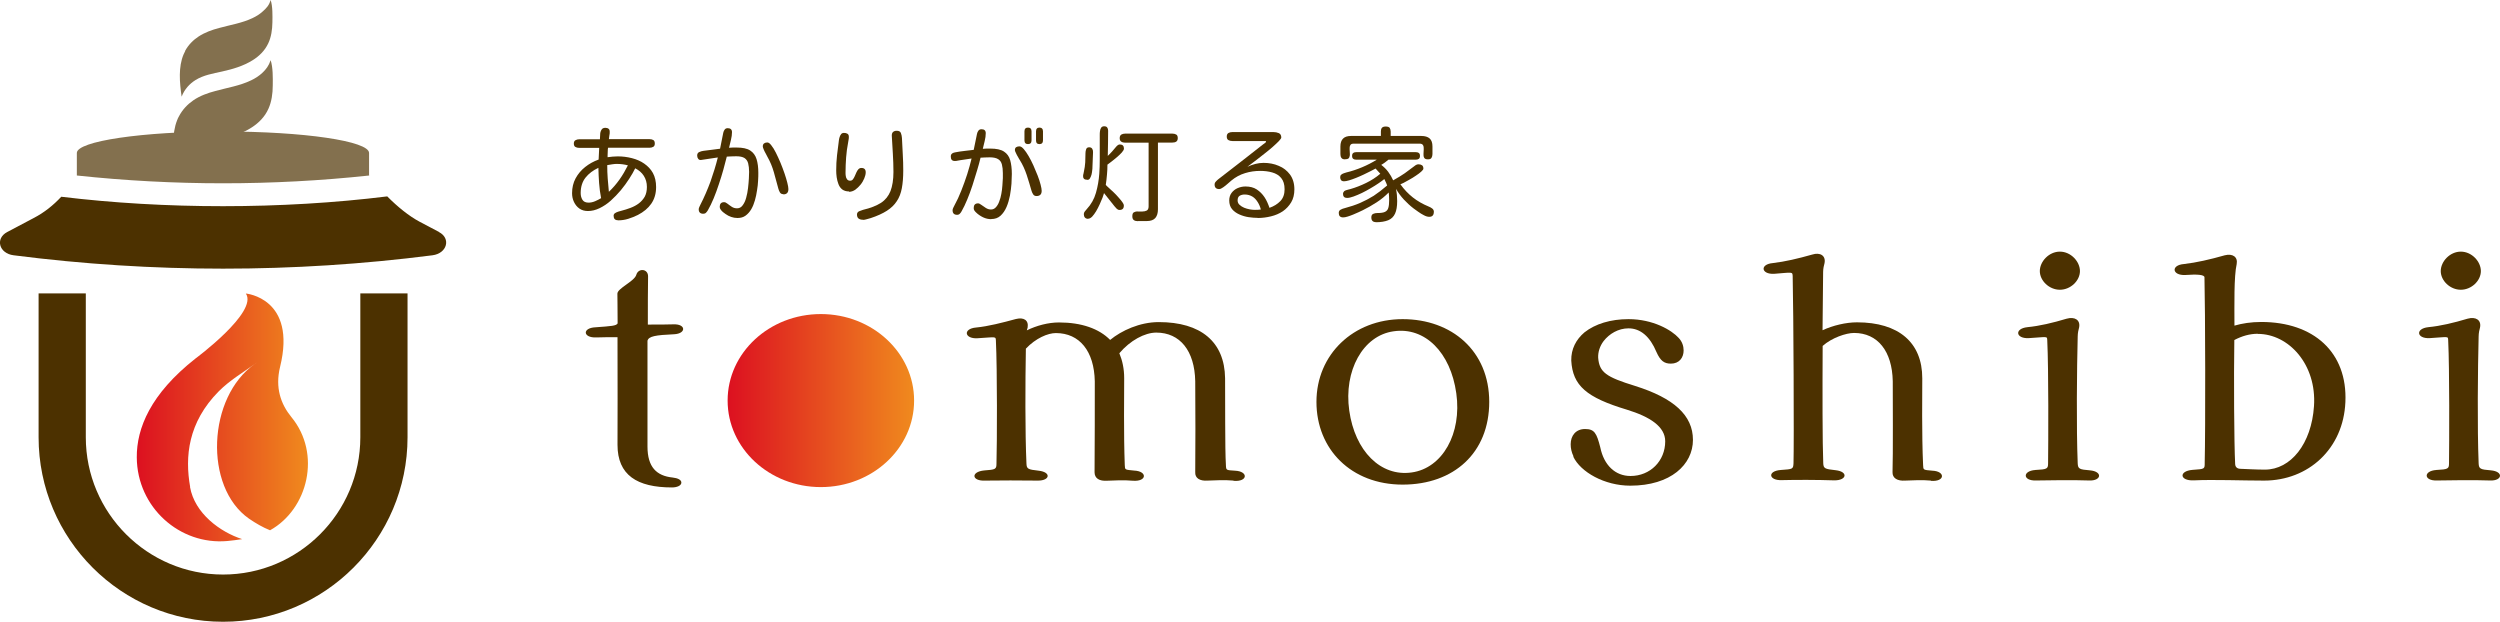
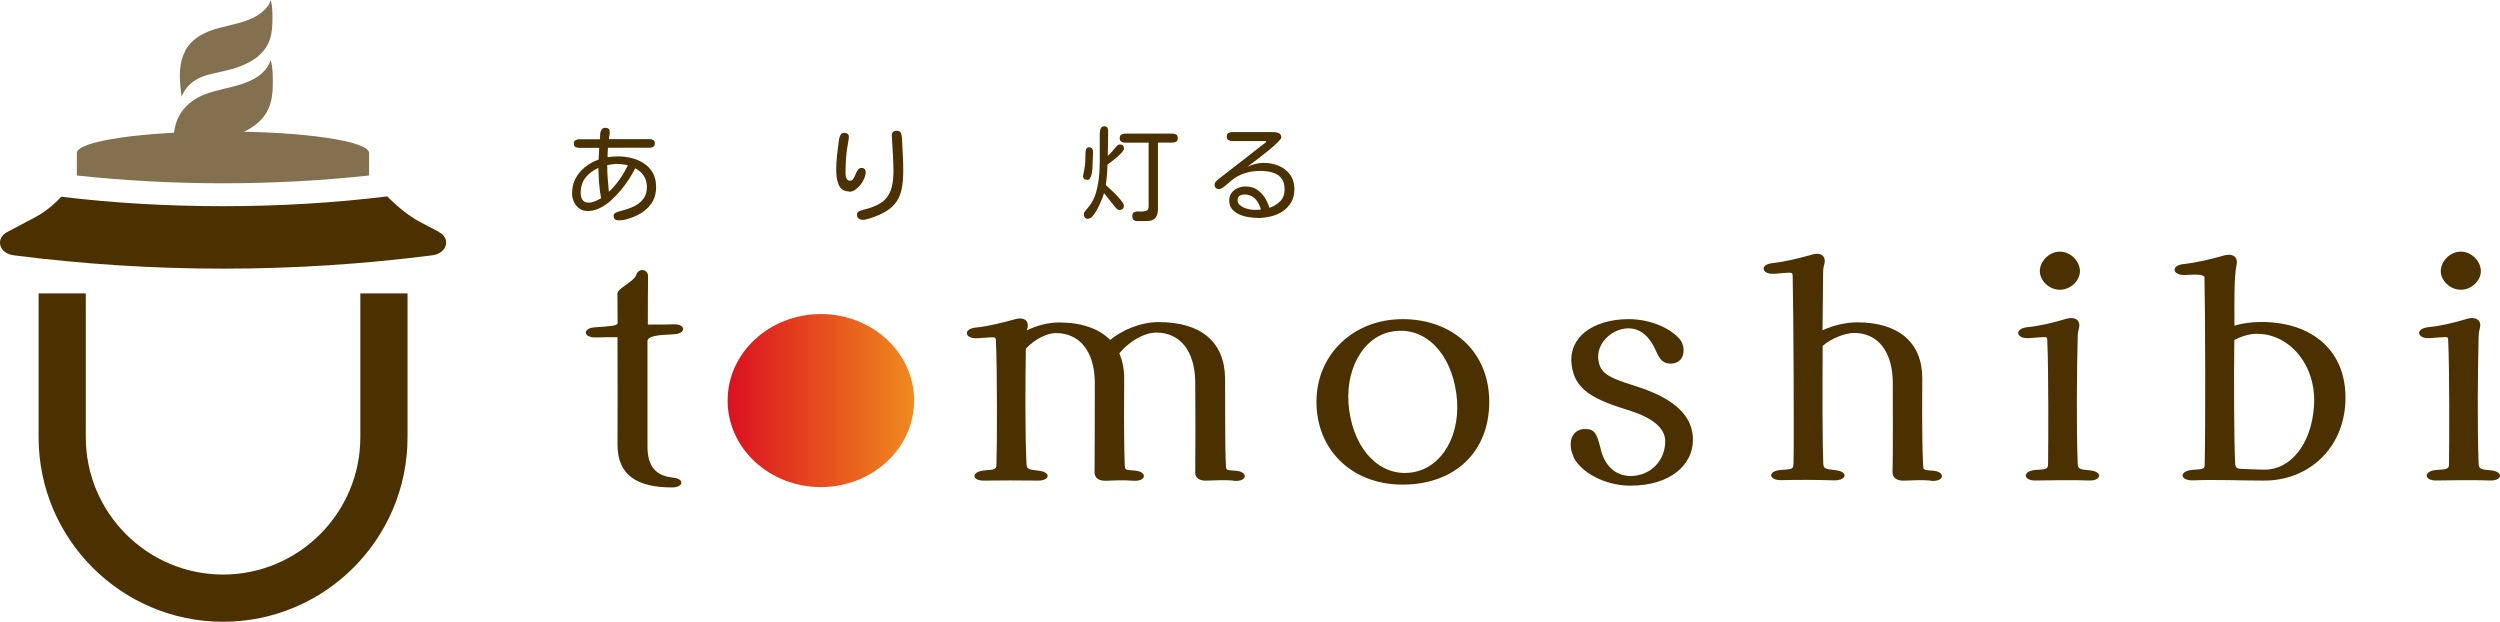
<svg xmlns="http://www.w3.org/2000/svg" xmlns:xlink="http://www.w3.org/1999/xlink" id="_レイヤー_2" data-name="レイヤー 2" viewBox="0 0 211.82 52.68">
  <defs>
    <style>
      .cls-1 {
        fill: #4c3100;
      }

      .cls-1, .cls-2, .cls-3, .cls-4 {
        stroke-width: 0px;
      }

      .cls-2 {
        fill: #83704e;
      }

      .cls-3 {
        fill: url(#_名称未設定グラデーション_3-2);
      }

      .cls-4 {
        fill: url(#_名称未設定グラデーション_3);
      }
    </style>
    <linearGradient id="_名称未設定グラデーション_3" data-name="名称未設定グラデーション 3" x1="11.6" y1="35.36" x2="26.1" y2="35.36" gradientUnits="userSpaceOnUse">
      <stop offset="0" stop-color="#dc1020" />
      <stop offset="1" stop-color="#f08a1e" />
    </linearGradient>
    <linearGradient id="_名称未設定グラデーション_3-2" data-name="名称未設定グラデーション 3" x1="61.65" y1="33.94" x2="77.45" y2="33.94" xlink:href="#_名称未設定グラデーション_3" />
  </defs>
  <g id="_レイヤー_2-2" data-name="レイヤー 2">
    <g>
      <g>
        <path class="cls-1" d="M54.86,28.86v8.97c0,1.75.77,2.49,2.13,2.63.43.05.74.19.74.43,0,.26-.38.41-.79.41-2.97,0-4.62-1.05-4.62-3.61.02-1.58,0-5.88,0-9.12-.72,0-1.36,0-1.79.02-1.15.05-1.22-.81-.07-.86,1.36-.1,1.75-.12,1.87-.33,0-1.15-.02-2.06-.02-2.51-.02-.45,1.44-1.05,1.6-1.6.17-.6,1-.53,1,.12-.02,1.12-.02,2.56-.02,4.09.84,0,1.7,0,2.15-.02,1.1-.05,1.12.79.07.84-1.58.07-2.15.17-2.25.55Z" />
        <path class="cls-1" d="M104.52,40.72c-.72-.07-1.7-.02-2.2,0-.67.05-1.08-.21-1.05-.72.02-1.05.02-6.12,0-7.7-.05-2.58-1.29-4.12-3.3-4.12-.98,0-2.22.67-3.13,1.75.26.62.41,1.32.41,2.11,0,1.32-.05,4.76.05,7.37.02.41,0,.38.79.46,1.15.05,1.1.96-.12.86-.72-.07-1.67-.02-2.15,0-.69.05-1.08-.21-1.08-.72.02-1.1.02-6.92.02-7.7-.05-2.56-1.29-4.09-3.3-4.09-.67,0-1.7.43-2.54,1.32-.05,2.85-.07,7.08.05,9.74.02.45.12.5,1.03.6,1.08.12.98.84-.05.84-1.48-.02-3.25-.02-4.5,0-1.12.05-1.22-.74-.07-.86.98-.07,1.05-.1,1.05-.6.05-1.6.07-7.97-.05-10.41-.02-.36.02-.29-1.58-.19-1.1.05-1.22-.81-.1-.91,1.03-.1,2.23-.41,3.37-.72.67-.17,1.1.1,1,.72l-.07.24c.84-.41,1.82-.67,2.73-.67,1.91,0,3.4.53,4.33,1.48.96-.79,2.51-1.51,4.12-1.51,3.57,0,5.58,1.67,5.62,4.76.02,1.72-.02,5.98.07,7.37.02.43.02.41.77.46,1.15.05,1.1.96-.12.86Z" />
        <path class="cls-1" d="M111.54,34.05c0-4.02,3.13-7.01,7.3-7.01s7.34,2.7,7.34,7.01-2.99,7.01-7.34,7.01-7.3-2.99-7.3-7.01ZM123.39,33.33c-.48-3.47-2.66-5.65-5.31-5.26-2.61.36-4.24,3.35-3.76,6.72.48,3.42,2.66,5.62,5.29,5.24,2.61-.36,4.26-3.3,3.78-6.7Z" />
        <path class="cls-1" d="M133.32,38.67c-.17-.36-.24-.69-.24-1.03,0-.72.43-1.29,1.22-1.29s.98.34,1.29,1.56c.31,1.51,1.27,2.42,2.56,2.42,1.67,0,2.94-1.27,2.94-2.94,0-1.24-1.29-2.08-3.25-2.68-3.42-1.03-4.59-2.03-4.71-4.16-.02-.98.41-1.79,1.12-2.39.91-.72,2.22-1.12,3.73-1.12,2.08,0,3.66.93,4.26,1.6.29.31.41.69.41,1.05,0,.6-.36,1.12-1.08,1.12-.57,0-.89-.24-1.22-.98-.55-1.32-1.36-2.01-2.37-2.01-.86,0-1.63.46-2.11,1.08-.31.41-.48.91-.46,1.41.1,1.24.67,1.63,3.13,2.39,3.28,1.03,4.9,2.49,4.9,4.57s-1.87,3.88-5.31,3.88c-2.18,0-4.21-1.15-4.83-2.46Z" />
        <path class="cls-1" d="M163.61,40.72c-.72-.07-1.67-.02-2.18,0-.67.05-1.1-.21-1.08-.72.05-1.1.02-6.94.02-7.7-.05-2.54-1.27-4.09-3.28-4.09-.67,0-1.89.41-2.66,1.1-.02,3.83-.02,8.28.05,9.93.02.45.12.5,1.05.6,1.08.12.96.86-.1.86-1.48-.05-3.23-.05-4.45-.02-1.12.05-1.27-.77-.1-.86,1.03-.07,1.05-.07,1.08-.57.05-1.63,0-12.99-.07-15.84-.02-.41,0-.33-1.58-.21-1.1.05-1.22-.81-.1-.91,1.03-.12,2.13-.38,3.33-.72.69-.22,1.17.1,1.05.72-.05.17-.12.48-.12.74l-.05,4.95c.89-.41,1.99-.67,2.92-.67,3.52,0,5.53,1.7,5.53,4.74,0,1.34-.05,4.76.07,7.35.02.43,0,.41.79.48,1.12.05,1.08.96-.14.86Z" />
        <path class="cls-1" d="M172.45,39.82c1.01-.05,1.08-.1,1.08-.57.02-1.6.05-7.97-.07-10.41-.02-.38.05-.29-1.58-.19-1.1.05-1.22-.81-.1-.93,1.03-.1,2.13-.36,3.33-.72.69-.19,1.17.12,1.05.74-.05.17-.12.48-.12.77-.07,2.73-.12,7.73,0,10.74.02.48.14.53,1.03.6,1.12.1.98.91-.07.86-1.44-.05-3.23-.02-4.47,0-1.15.05-1.2-.81-.07-.89ZM172.83,22.97c0-.81.77-1.65,1.7-1.65s1.7.84,1.7,1.65-.79,1.58-1.7,1.58-1.7-.77-1.7-1.58Z" />
        <path class="cls-1" d="M198.72,34.07c-.17,3.95-3.13,6.65-6.89,6.65-1.82,0-4.26-.1-5.96-.02-1.2.05-1.29-.79-.1-.89,1.05-.07,1.03-.07,1.03-.6.07-2.85.05-13.02-.02-15.72q-.02-.31-1.63-.19c-1.12.05-1.24-.84-.1-.93,1.05-.12,2.18-.38,3.45-.74.67-.17,1.12.14,1.01.74-.24,1.05-.19,3.49-.19,5.22.65-.19,1.41-.31,2.27-.31,4.43,0,7.32,2.56,7.13,6.79ZM191.3,28.28c-.69,0-1.34.19-1.99.53-.05,3.09-.02,8.76.07,10.5q.02.38.41.41c.6.02,1.34.07,2.11.07,2.2,0,3.95-2.2,4.16-5.38.24-3.54-2.15-6.12-4.76-6.12Z" />
        <path class="cls-1" d="M206.42,39.82c1.01-.05,1.08-.1,1.08-.57.02-1.6.05-7.97-.07-10.41-.02-.38.05-.29-1.58-.19-1.1.05-1.22-.81-.1-.93,1.03-.1,2.13-.36,3.33-.72.69-.19,1.17.12,1.05.74-.05.17-.12.48-.12.77-.07,2.73-.12,7.73,0,10.74.02.48.14.53,1.03.6,1.12.1.98.91-.07.86-1.44-.05-3.23-.02-4.47,0-1.15.05-1.2-.81-.07-.89ZM206.8,22.97c0-.81.77-1.65,1.7-1.65s1.7.84,1.7,1.65-.79,1.58-1.7,1.58-1.7-.77-1.7-1.58Z" />
      </g>
      <g>
        <path class="cls-1" d="M52.35,18.66c-.24,0-.36-.13-.36-.38,0-.09.04-.17.12-.22.08-.05.17-.1.28-.13.1-.03.19-.06.25-.07.27-.07.53-.15.79-.25s.49-.22.7-.38c.21-.16.37-.35.5-.57.12-.23.18-.5.18-.82,0-.36-.09-.67-.26-.94s-.42-.48-.73-.64c-.13.27-.3.57-.51.89-.21.32-.44.65-.71.97s-.55.61-.85.88-.62.48-.95.64c-.33.16-.66.24-.99.24-.28,0-.52-.07-.72-.21-.2-.14-.35-.33-.46-.56-.11-.23-.16-.48-.16-.74,0-.47.1-.89.3-1.26.2-.37.47-.69.81-.96.34-.27.72-.48,1.14-.63.01-.34.03-.67.05-.99h-1.7c-.13,0-.23-.03-.32-.08s-.13-.15-.13-.29.05-.23.14-.28.2-.08.32-.08h1.75c0-.11.01-.25.02-.4,0-.15.04-.28.11-.4.06-.11.17-.17.33-.17.11,0,.21.03.27.08.07.05.1.14.1.26,0,.1,0,.2-.03.31-.02.11-.03.22-.04.31h3.45c.13,0,.24.03.32.08.08.05.12.15.12.29s-.04.23-.13.28-.19.08-.32.08h-3.51s-.01.05-.02.12c0,.08,0,.16-.01.26,0,.1,0,.19-.01.27,0,.08,0,.13,0,.15.14-.02.29-.04.43-.05.15-.01.29-.02.43-.02.41,0,.81.05,1.2.15.39.1.74.25,1.04.46s.56.47.74.8c.18.33.27.73.27,1.19,0,.55-.14,1.02-.41,1.41-.27.39-.65.7-1.13.95-.26.13-.53.24-.82.33-.29.09-.58.13-.87.13ZM49.86,17.17c.18,0,.37-.04.56-.12s.36-.17.51-.26c-.08-.42-.14-.84-.17-1.28-.03-.43-.05-.86-.06-1.29-.45.21-.82.49-1.09.83-.27.34-.41.78-.41,1.3,0,.23.05.42.15.58.1.16.27.24.53.24ZM51.58,16.26c.34-.32.64-.67.91-1.05.27-.38.5-.78.71-1.2-.3-.08-.6-.12-.89-.12-.14,0-.29,0-.43.03-.15.02-.29.04-.43.07,0,.38.01.77.04,1.14.03.38.06.76.1,1.14Z" />
-         <path class="cls-1" d="M62.48,18.47c-.18,0-.36-.03-.53-.09-.17-.06-.33-.14-.48-.25-.06-.04-.12-.09-.2-.15-.08-.06-.14-.13-.2-.21-.06-.08-.09-.16-.09-.24,0-.26.12-.4.37-.4.09,0,.18.04.29.13.11.09.23.17.36.26s.29.13.45.13c.19,0,.35-.08.47-.25.13-.17.23-.38.3-.64.07-.26.13-.54.16-.83.03-.29.06-.56.07-.8.01-.25.02-.44.02-.57,0-.28-.03-.52-.08-.72-.05-.2-.16-.35-.31-.45-.16-.1-.39-.15-.71-.15-.13,0-.26,0-.39.01s-.27.02-.4.02c-.08.33-.18.7-.29,1.1s-.24.81-.38,1.23c-.14.42-.28.82-.44,1.2-.16.38-.32.72-.49,1.01-.04.07-.09.14-.16.21s-.14.09-.24.09c-.25,0-.38-.13-.38-.38,0-.06.02-.13.06-.21s.07-.14.09-.19c.32-.62.6-1.28.85-1.95.24-.68.45-1.36.62-2.04l-1.4.21c-.11.02-.2-.01-.26-.09-.06-.08-.09-.17-.09-.28,0-.15.06-.25.18-.3.12-.05.24-.09.35-.1.24-.03.47-.06.71-.09.24-.03.47-.06.7-.09l.27-1.35c.02-.1.06-.19.12-.27.06-.08.14-.12.26-.12.24,0,.36.12.36.34,0,.19-.03.42-.09.66-.06.25-.11.47-.16.66.1,0,.21-.01.32-.02.11,0,.21,0,.32,0,.5,0,.89.08,1.15.25.26.17.44.41.54.73.1.32.15.7.15,1.16,0,.19,0,.41-.02.67-.01.26-.04.53-.09.82-.04.29-.1.57-.18.85-.08.28-.18.53-.31.75s-.29.4-.48.54-.42.2-.68.2ZM66.36,16.45c-.13,0-.22-.05-.28-.15-.06-.1-.1-.21-.13-.31-.12-.47-.25-.93-.38-1.39-.13-.46-.31-.9-.55-1.32-.02-.05-.07-.13-.13-.25-.07-.12-.13-.24-.18-.36-.05-.12-.08-.21-.08-.26,0-.12.04-.21.11-.26.07-.05.16-.08.27-.08s.22.08.34.24c.13.16.26.37.39.63s.26.54.39.85c.12.3.24.6.34.9.1.29.18.56.24.8.06.24.09.41.09.53,0,.3-.14.45-.43.45Z" />
        <path class="cls-1" d="M71.93,16.22c-.23,0-.42-.06-.57-.17-.14-.11-.25-.26-.32-.45-.07-.18-.12-.38-.15-.58-.03-.21-.04-.4-.04-.58,0-.42.02-.85.07-1.29s.1-.86.16-1.28c.01-.08.03-.17.06-.26.03-.09.07-.18.13-.25.06-.07.14-.1.24-.1.11,0,.21.02.29.07s.12.13.12.26c0,.08,0,.16-.02.24-.01.08-.03.16-.04.24-.08.42-.14.84-.17,1.27s-.05.86-.05,1.28c0,.09,0,.18.02.29.01.11.05.2.11.28.06.08.14.12.26.12.1,0,.18-.04.23-.11.06-.07.11-.16.16-.27.05-.11.09-.22.14-.32s.1-.2.17-.27c.07-.07.15-.11.25-.11.25,0,.37.12.37.37,0,.15-.04.32-.12.51s-.18.37-.32.54-.29.31-.45.43c-.17.11-.34.17-.52.17ZM73.12,18.62c-.15,0-.27-.03-.37-.1-.09-.07-.14-.18-.14-.34,0-.13.06-.22.18-.28.12-.05.23-.09.33-.12.64-.15,1.14-.35,1.52-.59.38-.25.64-.58.81-1,.16-.42.25-.96.25-1.62,0-.51-.02-1.02-.05-1.54-.03-.52-.06-1.03-.09-1.54,0-.14.03-.24.11-.31.08-.07.18-.1.31-.1.18,0,.3.06.35.19s.08.27.09.42c.02.46.05.92.07,1.38.03.46.04.93.04,1.39,0,.57-.04,1.06-.12,1.49s-.22.79-.43,1.1c-.2.31-.48.58-.84.81-.36.23-.82.44-1.37.62-.08.02-.19.05-.32.09s-.24.06-.33.06Z" />
-         <path class="cls-1" d="M84,18.57c-.25,0-.48-.05-.71-.16-.22-.11-.42-.24-.59-.41-.05-.05-.1-.1-.14-.16-.04-.06-.06-.13-.06-.21,0-.26.12-.4.37-.4.07,0,.17.04.28.13.12.09.24.17.38.26s.29.13.43.13c.17,0,.3-.06.42-.19.11-.12.21-.28.28-.48.08-.2.14-.42.18-.65.04-.24.08-.47.09-.71.02-.23.03-.44.04-.63,0-.19,0-.33,0-.43,0-.28-.03-.52-.08-.72-.05-.2-.15-.35-.31-.45-.15-.1-.39-.16-.71-.16-.13,0-.26,0-.39.01-.13,0-.27.02-.4.02-.07.31-.17.67-.29,1.07-.12.41-.25.83-.39,1.26-.14.43-.29.84-.45,1.22-.16.38-.31.71-.47.98-.04.08-.09.15-.15.21-.06.07-.14.1-.24.1-.25,0-.38-.13-.38-.39,0-.06.02-.13.06-.21.04-.08.07-.14.1-.2.21-.38.4-.79.58-1.25s.35-.92.5-1.39c.15-.47.27-.92.37-1.33l-.94.14c-.08.01-.15.03-.23.04-.08.02-.16.03-.24.03-.24,0-.35-.12-.35-.37,0-.08.01-.13.03-.17.02-.04.06-.08.12-.12.03-.02.1-.05.21-.07.11-.02.25-.05.4-.07.15-.02.31-.04.47-.06.16-.02.3-.04.43-.05.12-.01.21-.02.25-.03h.03s.28-1.36.28-1.36c.02-.1.06-.19.12-.27.06-.08.14-.12.26-.12.24,0,.36.11.36.34,0,.2-.03.42-.09.66-.06.24-.11.46-.16.66.11,0,.22-.01.32-.02.11,0,.21,0,.32,0,.5,0,.89.08,1.15.25.26.17.44.41.53.73s.14.71.14,1.17c0,.22-.01.5-.03.82-.02.32-.07.66-.13,1.01-.07.35-.16.67-.29.97s-.3.55-.51.74c-.21.19-.47.28-.79.28ZM87.82,16.61c-.13,0-.22-.05-.28-.14s-.11-.2-.14-.3c-.13-.45-.26-.9-.41-1.35s-.34-.87-.59-1.27c-.03-.05-.08-.12-.14-.24-.07-.11-.13-.23-.18-.34-.06-.12-.09-.2-.09-.25,0-.12.04-.21.11-.25.08-.05.17-.07.28-.07s.23.08.36.23c.13.15.27.35.41.59.14.24.28.51.41.8s.25.58.36.86.19.54.25.77c.06.23.09.4.09.52,0,.29-.15.44-.44.44ZM87.1,12.21c-.2,0-.3-.11-.3-.32v-.76c0-.21.1-.32.3-.32s.3.11.3.32v.76c0,.21-.1.32-.3.32ZM88.07,12.21c-.2,0-.29-.11-.29-.32v-.76c0-.21.1-.32.29-.32s.3.11.3.32v.76c0,.21-.1.32-.3.32Z" />
        <path class="cls-1" d="M92.11,15.23c-.1,0-.19-.02-.25-.07-.06-.05-.09-.12-.09-.23,0-.07,0-.14.03-.21.02-.07.03-.13.04-.2.06-.25.09-.51.11-.77.01-.26.02-.52.02-.78,0-.11.02-.22.06-.33.04-.11.12-.16.26-.16.13,0,.21.05.26.14s.07.19.06.3l-.05,1.26c0,.06,0,.14-.02.26-.01.12-.03.24-.06.36-.03.12-.08.22-.13.31s-.13.13-.22.13ZM92.2,18.54c-.13,0-.22-.04-.28-.11-.06-.07-.09-.17-.09-.29,0-.08.03-.15.08-.22.05-.07.11-.13.16-.19.38-.41.64-.87.79-1.4s.24-1.06.28-1.6c.03-.41.04-.83.04-1.24v-1.24c0-.09,0-.17,0-.26s0-.17,0-.26c0-.07,0-.16,0-.28,0-.12,0-.23.02-.34.01-.12.05-.21.1-.29.05-.08.14-.12.25-.12.12,0,.21.03.26.1.05.07.08.16.08.27,0,.36,0,.71-.01,1.07s-.02.71-.02,1.07c.13-.12.25-.25.37-.38.11-.13.23-.26.34-.4.04-.05.09-.09.14-.13.05-.04.11-.06.17-.06.23,0,.35.12.35.35,0,.09-.06.19-.18.33-.12.13-.26.27-.43.41-.17.14-.32.27-.47.38-.15.11-.25.19-.32.24,0,.28-.01.57-.04.86-.02.29-.06.57-.1.86.05.06.14.14.26.25.12.11.25.23.4.37s.28.28.41.43c.13.14.24.28.33.4.09.12.13.22.13.3,0,.25-.12.37-.37.37-.09,0-.17-.04-.24-.11-.07-.07-.12-.14-.18-.2l-.89-1.12c-.02.09-.07.22-.13.4-.07.18-.15.36-.24.56-.09.2-.19.39-.3.58-.11.18-.22.33-.33.45-.12.12-.23.18-.34.18ZM96.41,18.74c-.14,0-.26-.03-.34-.09-.09-.06-.13-.17-.13-.33,0-.17.04-.28.13-.33s.2-.08.34-.07.26,0,.39,0c.14,0,.26-.03.36-.08.1-.05.16-.17.16-.35v-5.4h-1.99c-.13,0-.24-.03-.33-.09-.09-.06-.13-.16-.13-.3s.05-.24.14-.3c.09-.05.2-.08.33-.08h3.99c.13,0,.24.03.33.08.09.05.13.16.13.3s-.04.24-.13.3-.2.08-.33.08h-1.22v5.65c0,.32-.07.56-.22.74-.15.17-.39.26-.72.26h-.74Z" />
        <path class="cls-1" d="M106.56,18.46c-.23,0-.48-.02-.76-.06-.28-.04-.54-.12-.79-.23-.25-.11-.46-.26-.62-.45-.16-.19-.24-.44-.24-.74,0-.25.07-.47.2-.64s.3-.31.51-.4c.21-.09.43-.14.66-.14.38,0,.7.08.96.25.26.17.48.39.66.66s.31.58.42.9c.37-.13.68-.32.92-.57.24-.25.36-.58.36-1s-.1-.73-.29-.96c-.19-.23-.44-.38-.76-.47s-.65-.13-1.01-.13c-.44,0-.87.06-1.29.19-.43.13-.81.34-1.15.62-.07.06-.17.14-.3.26-.13.12-.26.22-.4.32s-.25.15-.34.15c-.26,0-.39-.13-.39-.39,0-.09.04-.18.11-.25.07-.08.14-.14.2-.19.63-.49,1.26-.98,1.9-1.47.63-.49,1.26-.98,1.89-1.48.02-.02.06-.05.14-.1.08-.05.12-.1.12-.14,0-.04-.02-.05-.07-.05h-2.79c-.13,0-.24-.03-.33-.08s-.14-.15-.14-.3.05-.24.14-.3c.09-.05.2-.08.33-.08h3.49c.16,0,.31.03.45.09.14.06.21.19.21.37,0,.06-.07.16-.2.3s-.31.3-.52.49-.44.37-.68.56c-.24.19-.47.37-.69.54s-.4.3-.54.41c-.14.11-.22.17-.24.18.22-.1.44-.18.67-.24.23-.06.46-.09.7-.09.46,0,.89.08,1.28.25.4.16.71.41.96.74.24.33.37.75.37,1.25,0,.43-.09.8-.27,1.1s-.42.56-.71.76c-.3.2-.63.34-1,.43-.37.09-.74.14-1.12.14ZM106.31,17.78c.18,0,.35,0,.52-.03-.06-.23-.15-.44-.27-.63-.12-.19-.26-.35-.44-.46s-.4-.18-.66-.18c-.17,0-.31.04-.43.11-.11.07-.17.2-.17.39,0,.14.05.27.16.37s.24.19.39.25c.15.06.31.11.48.14.16.03.3.04.41.04Z" />
-         <path class="cls-1" d="M116.58,18.82c-.26,0-.39-.13-.39-.4,0-.15.05-.25.16-.3s.22-.07.34-.07c.3,0,.52-.03.66-.1.14-.07.24-.18.28-.34.05-.16.07-.38.07-.66,0-.1,0-.21-.01-.32,0-.11-.02-.21-.03-.32-.29.3-.63.58-1.03.84s-.78.47-1.16.66c-.09.05-.21.1-.36.17-.15.07-.3.13-.46.2-.16.07-.32.12-.47.17-.15.05-.28.07-.38.07-.25,0-.37-.13-.37-.38,0-.13.06-.23.17-.28.11-.06.22-.1.32-.12.49-.13.94-.28,1.33-.45s.77-.37,1.14-.6c.36-.24.73-.52,1.11-.85l.03-.02c-.03-.1-.07-.19-.11-.28s-.08-.18-.13-.27c-.12.1-.28.22-.49.36-.2.14-.43.28-.67.42-.24.14-.49.28-.74.4-.25.12-.49.22-.71.3s-.4.12-.55.12c-.22,0-.34-.12-.34-.34,0-.09.04-.17.1-.23.03-.03.08-.05.15-.08.07-.02.14-.04.21-.06.07-.02.12-.03.16-.04.46-.13.91-.31,1.34-.52s.84-.47,1.2-.78l-.4-.44c-.1.06-.24.13-.42.22s-.37.19-.59.29-.43.2-.64.28-.41.16-.59.21-.32.08-.43.08-.19-.03-.25-.09c-.05-.06-.08-.15-.08-.26,0-.09.03-.16.09-.21s.13-.09.22-.12c.09-.03.16-.05.22-.07.46-.11.9-.26,1.33-.44s.84-.39,1.24-.64h-1.72c-.11,0-.2-.02-.27-.07-.07-.05-.1-.13-.1-.25s.03-.2.1-.25c.07-.05.16-.07.27-.07h5.01c.11,0,.2.02.27.07.07.05.1.13.1.25s-.03.2-.1.25c-.07.05-.16.07-.27.07h-2.3c-.09.08-.19.16-.29.23-.1.07-.21.15-.32.21.22.17.42.36.59.59.17.23.31.47.42.72l.12-.07c.3-.17.59-.34.86-.53.27-.19.54-.39.81-.6.05-.04.1-.08.16-.11.06-.03.12-.05.19-.05.13,0,.23.03.3.08.08.05.12.15.12.29,0,.06-.06.14-.18.25-.12.11-.27.22-.45.34-.18.12-.36.24-.55.34-.19.11-.35.2-.49.27s-.24.11-.28.12c.32.45.68.82,1.06,1.12s.83.56,1.34.77c.1.04.2.09.29.16.1.07.15.17.15.29s-.03.23-.09.3c-.06.08-.16.12-.3.12s-.28-.04-.45-.13c-.17-.09-.33-.18-.49-.3-.16-.11-.29-.2-.39-.28-.3-.23-.58-.49-.83-.76-.25-.27-.47-.57-.66-.9.07.34.1.69.1,1.04,0,.45-.06.8-.18,1.06s-.31.45-.58.56c-.27.11-.62.17-1.07.17ZM113.95,13.5c-.14,0-.24-.04-.3-.13s-.08-.2-.08-.32v-.64c0-.59.3-.89.89-.89h2.54c0-.12,0-.24,0-.37s.02-.23.08-.31.17-.12.33-.12.29.04.34.12.08.19.08.31c0,.12,0,.25,0,.37h2.6c.3,0,.54.07.7.21.16.14.24.37.24.68v.64c0,.13-.03.23-.08.32s-.15.13-.3.13c-.17,0-.27-.04-.32-.13s-.07-.2-.06-.33.01-.26.02-.4-.01-.25-.06-.34c-.05-.09-.15-.13-.3-.13h-5.56c-.16,0-.26.04-.3.13-.05.09-.07.2-.06.33,0,.13.01.27.02.4s-.02.25-.06.33-.15.13-.31.13Z" />
      </g>
-       <path class="cls-4" d="M16.11,41.25c-.45-2.54-.19-5.46,2.43-8.1.95-.95,2.03-1.57,3.06-2.32.02-.01.03-.03.05-.04.07-.05.11-.07.11-.07-.05.04-.1.07-.16.11-4.03,2.81-4.34,10.43-.51,13.11.58.4,1.19.75,1.79.99,3.22-1.79,4.37-6.48,1.81-9.59-.9-1.1-1.39-2.49-.96-4.25,1.44-5.84-2.9-6.22-2.9-6.22,1.07,1.56-4.27,5.51-4.27,5.51-3.81,3-4.99,5.91-4.97,8.38.03,4.24,3.65,7.44,7.67,7.08.4-.04.83-.09,1.26-.16-1.86-.6-4.02-2.17-4.42-4.42Z" />
      <path class="cls-1" d="M37.19,19.65l-1.65-.87c-.88-.47-1.85-1.25-2.73-2.14-4.42.55-9.21.83-13.91.83s-9.34-.27-13.71-.8c-.67.72-1.44,1.34-2.33,1.8l-2.25,1.19c-1.04.55-.69,1.82.55,1.97,11.78,1.51,23.7,1.51,35.48,0h0c1.24-.16,1.59-1.43.55-1.97Z" />
      <path class="cls-1" d="M18.9,52.68c-8.62,0-15.63-7.01-15.63-15.63v-12.19h4v12.19c0,6.41,5.22,11.63,11.63,11.63s11.63-5.22,11.63-11.63v-12.19h4v12.19c0,8.62-7.01,15.63-15.63,15.63Z" />
      <g>
        <path class="cls-2" d="M6.51,14.87c8.24.88,16.54.88,24.78,0,0-.01-.01-.02-.02-.03v-1.88c0-1.01-5.54-1.82-12.38-1.82s-12.38.82-12.38,1.82v1.91h0s0,0,0,0Z" />
        <g>
          <path class="cls-2" d="M15.68,4.32c.28-.52.69-.93,1.15-1.23.54-.35,1.13-.56,1.74-.72.94-.26,1.92-.41,2.81-.83.32-.15.62-.33.89-.58.3-.27.53-.5.66-.96.18.53.16,1.35.15,1.9-.01.62-.1,1.24-.35,1.77-.3.64-.79,1.1-1.32,1.43-.8.5-1.7.76-2.6.96-.77.17-1.56.3-2.24.72-.5.31-.94.78-1.18,1.41-.18-1.22-.28-2.52.16-3.57.04-.1.09-.2.14-.29Z" />
          <path class="cls-2" d="M15.16,9.86c.3-.58.74-1.03,1.22-1.36.57-.39,1.22-.62,1.87-.79,1.01-.28,2.06-.44,3.02-.9.34-.16.67-.37.96-.64.32-.3.55-.61.7-1.07.2.59.19,1.51.18,2.13,0,.7-.1,1.39-.36,1.97-.31.71-.84,1.22-1.41,1.59-.86.56-1.82.83-2.8,1.05-.83.18-1.68.32-2.41.78-.54.34-1.01.87-1.26,1.56-.21-1.37-.33-2.83.14-4,.04-.11.09-.22.15-.32Z" />
        </g>
      </g>
      <ellipse class="cls-3" cx="69.55" cy="33.94" rx="7.9" ry="7.33" />
    </g>
  </g>
</svg>